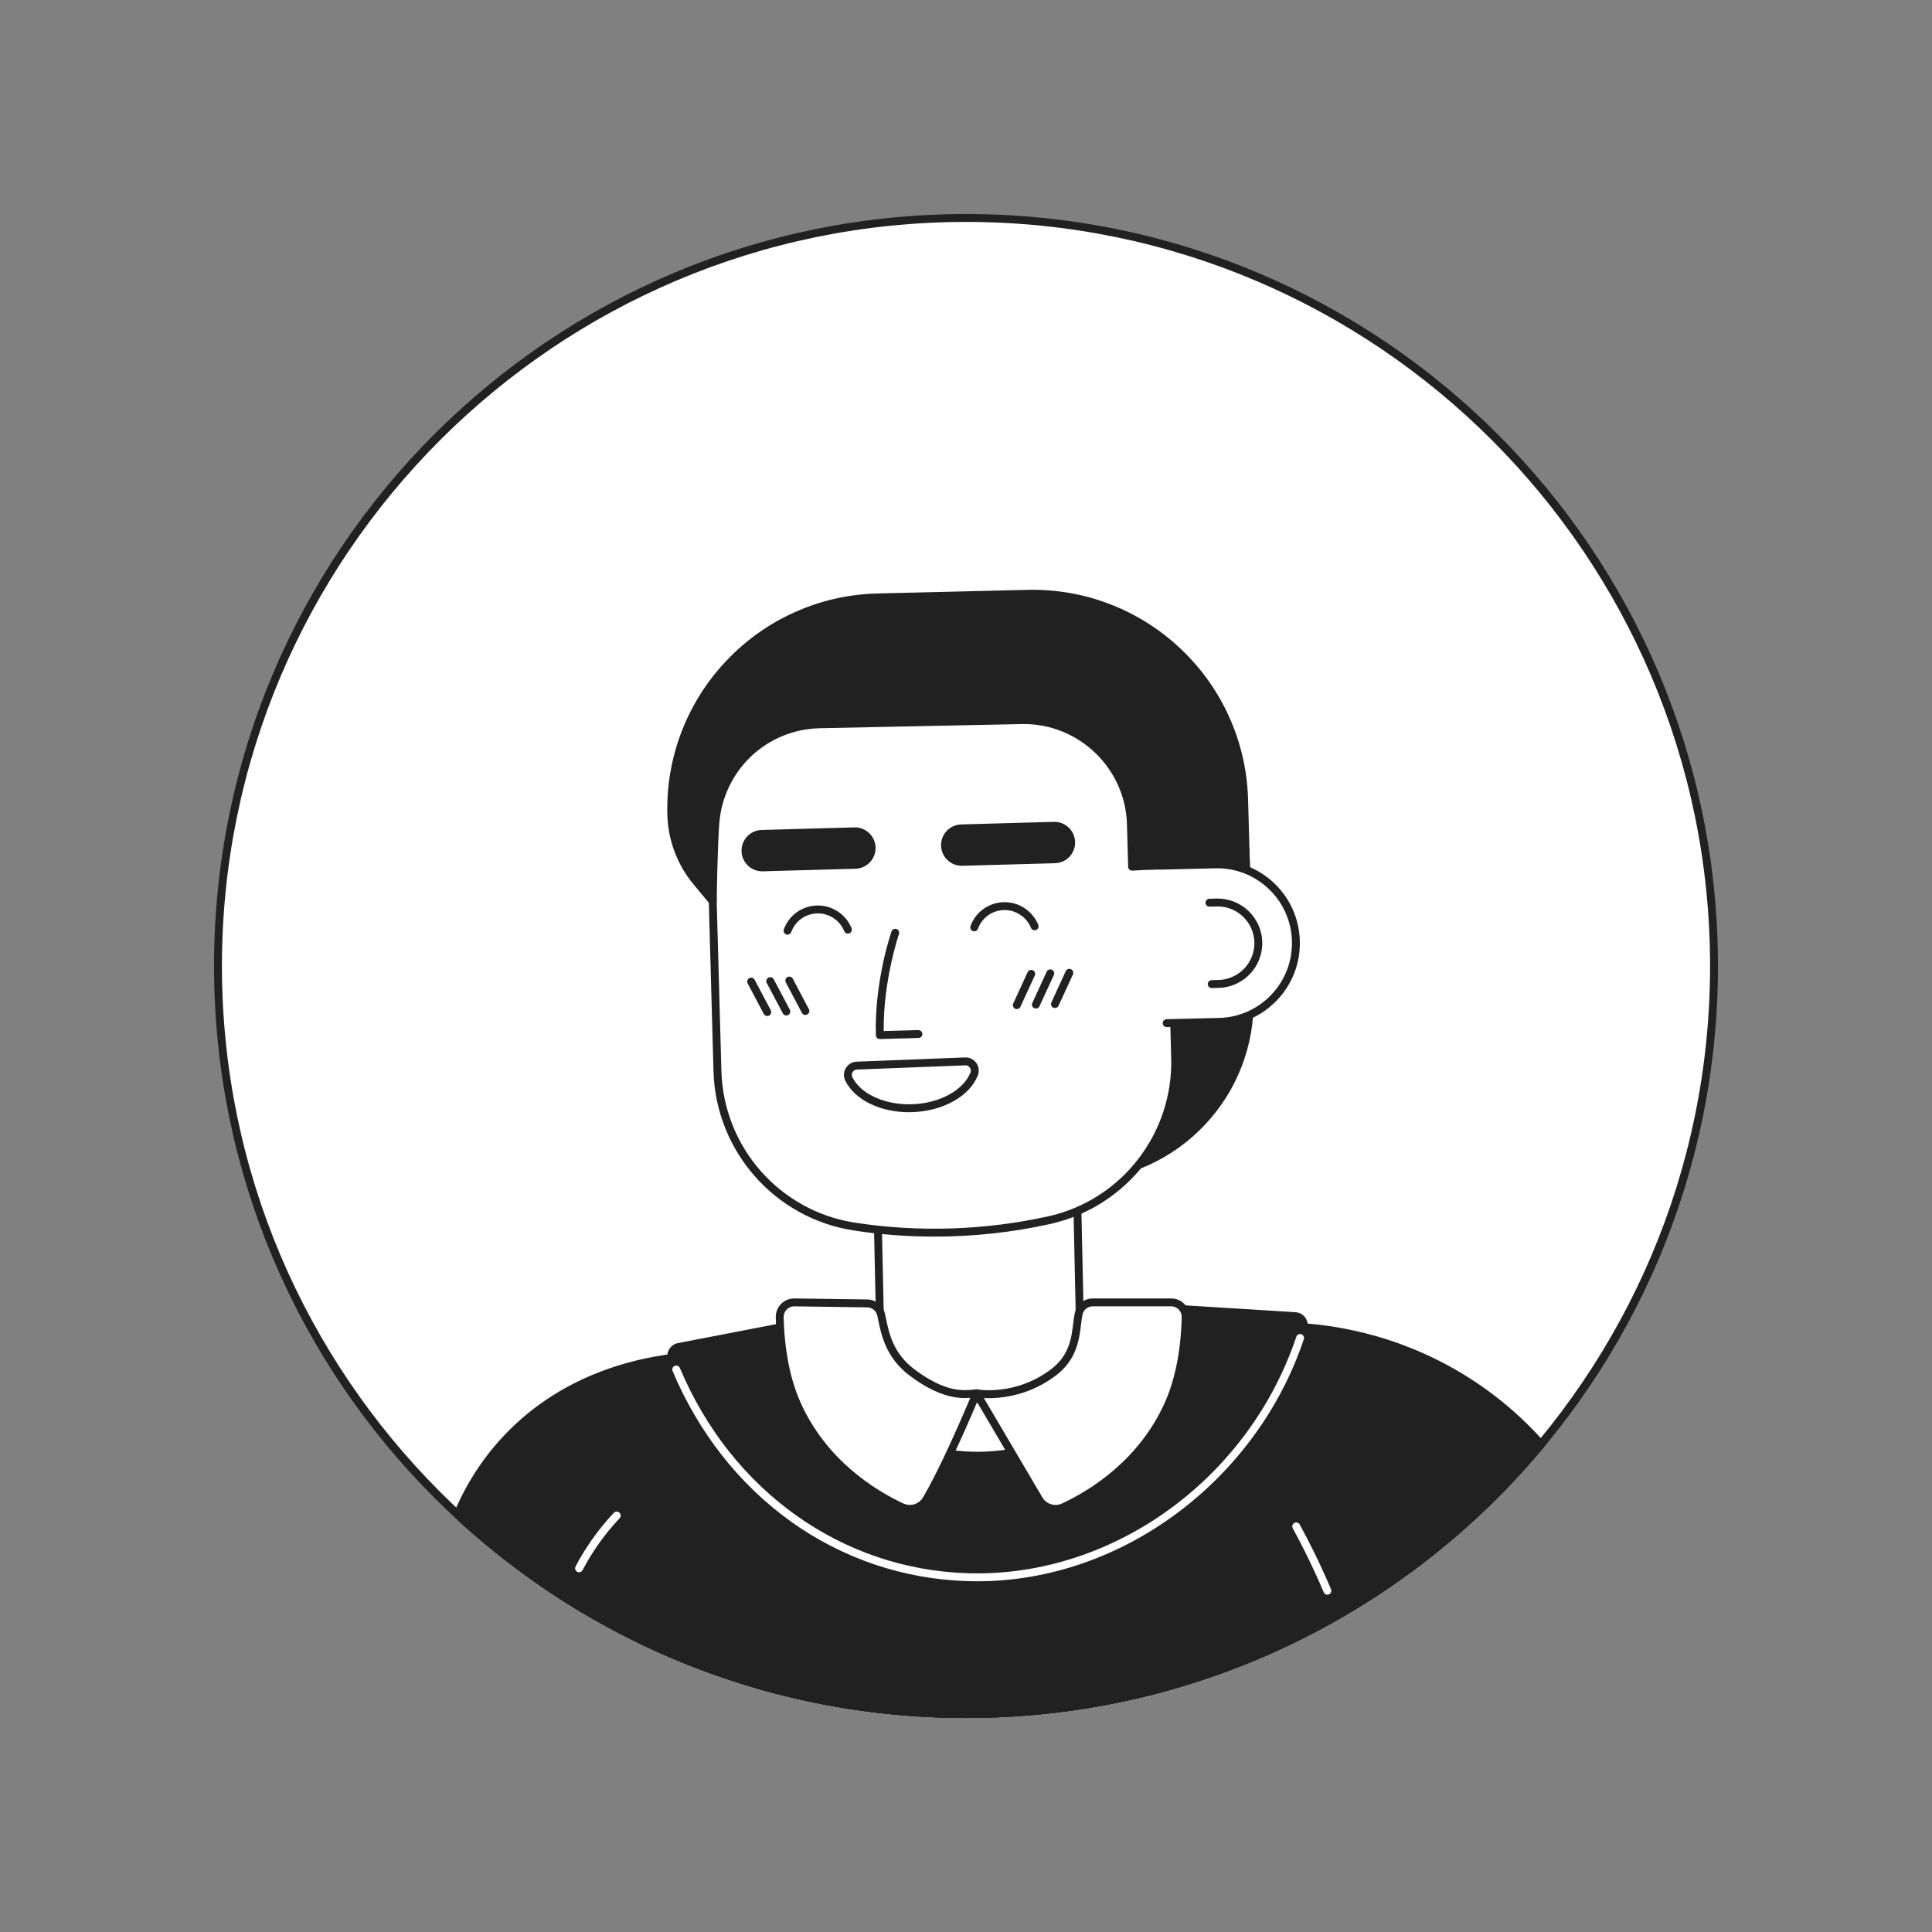
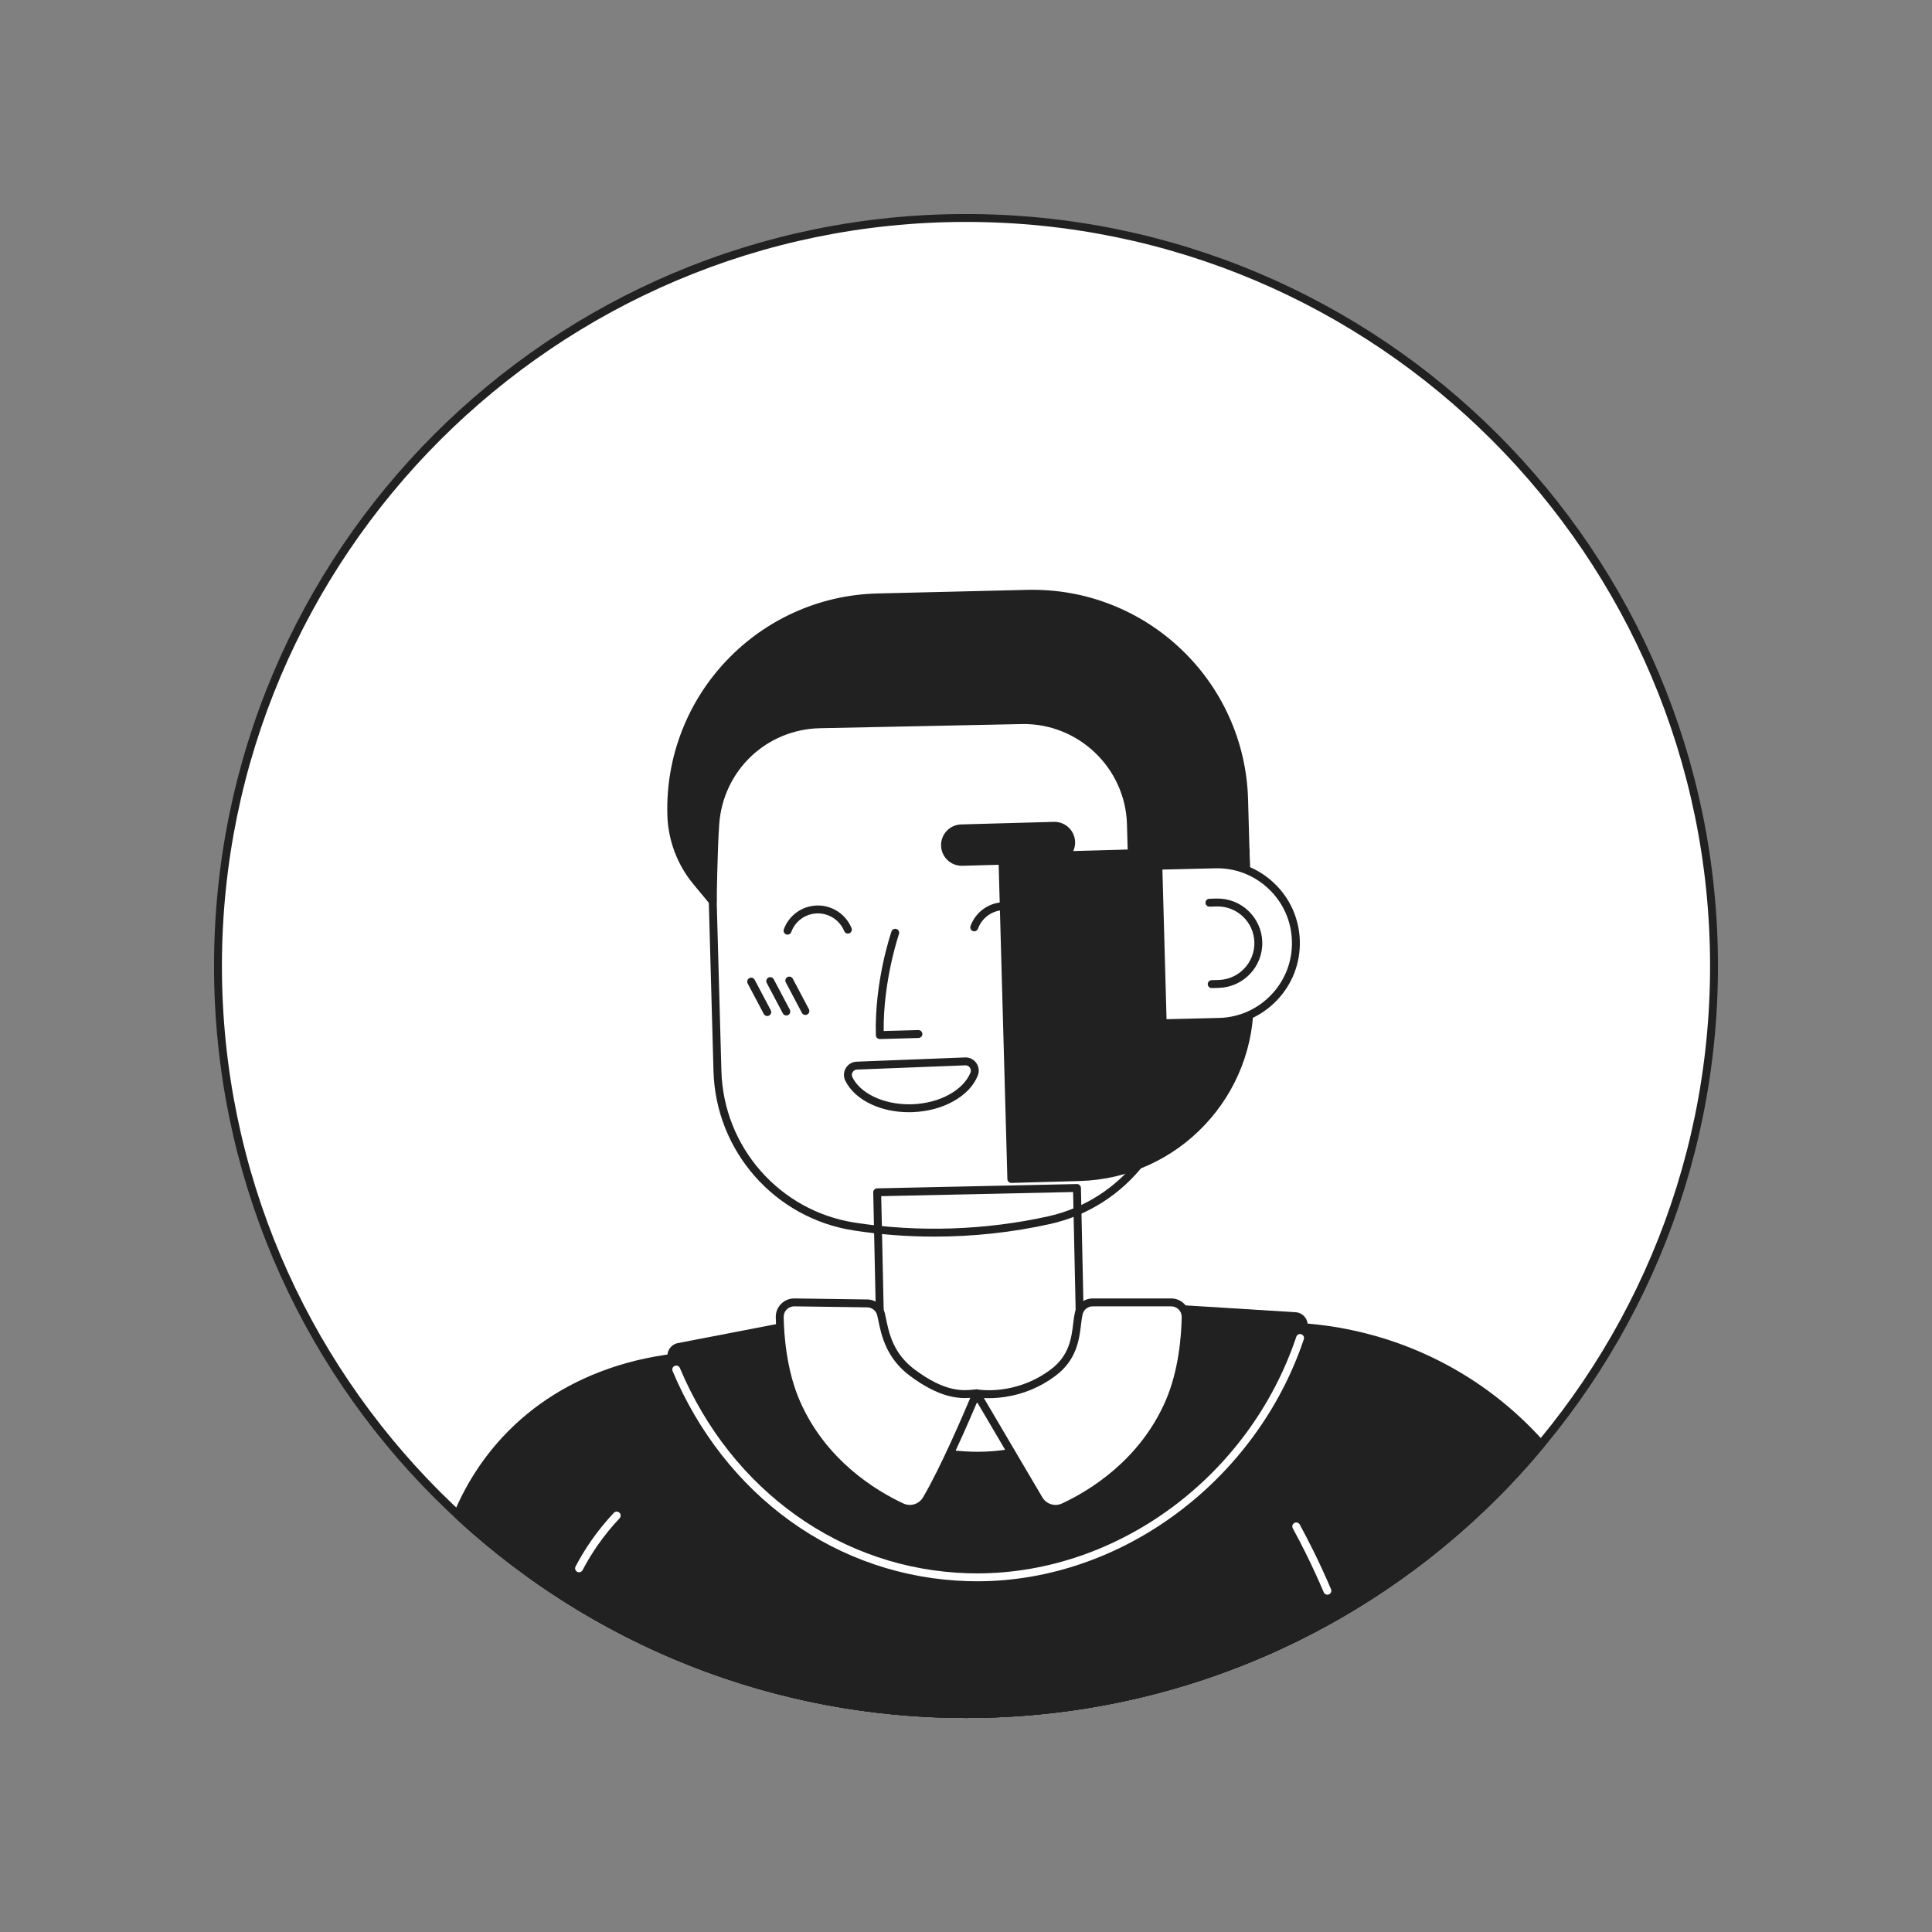
<svg xmlns="http://www.w3.org/2000/svg" enable-background="new 0 0 5000 5000" viewBox="0 0 5000 5000">
  <rect x="0" y="0" width="5000" height="5000" fill="#808080" stroke="none" />
  <circle cx="2500" cy="2500" fill="#fff" r="1935.872" />
  <path d="M2500,4446.101c-132.034,0-263.987-13.303-392.196-39.537&#13;&#10;   c-124.956-25.57-247.866-63.724-365.317-113.401c-115.316-48.775-226.538-109.145-330.577-179.431&#13;&#10;   c-103.047-69.618-199.948-149.568-288.011-237.631s-168.012-184.963-237.63-288.01&#13;&#10;   c-70.287-104.039-130.657-215.261-179.431-330.578c-49.677-117.451-87.831-240.361-113.401-365.316&#13;&#10;   c-26.235-128.209-39.538-260.163-39.538-392.196c0-132.034,13.303-263.987,39.538-392.196&#13;&#10;   c25.57-124.956,63.724-247.866,113.401-365.317c48.774-115.316,109.144-226.538,179.431-330.577&#13;&#10;   c69.618-103.047,149.567-199.948,237.63-288.011s184.963-168.012,288.011-237.63c104.039-70.287,215.26-130.657,330.577-179.431&#13;&#10;   c117.451-49.677,240.362-87.831,365.317-113.401c128.209-26.235,260.162-39.538,392.196-39.538&#13;&#10;   c132.033,0,263.987,13.303,392.196,39.538c124.955,25.57,247.865,63.724,365.316,113.401&#13;&#10;   c115.317,48.774,226.539,109.144,330.578,179.431c103.047,69.618,199.947,149.567,288.01,237.63s168.013,184.963,237.631,288.011&#13;&#10;   c70.286,104.039,130.655,215.26,179.431,330.577c49.678,117.451,87.831,240.362,113.401,365.317&#13;&#10;   c26.234,128.209,39.537,260.162,39.537,392.196c0,132.033-13.303,263.987-39.537,392.196&#13;&#10;   c-25.57,124.955-63.724,247.865-113.401,365.316c-48.775,115.317-109.145,226.539-179.431,330.578&#13;&#10;   c-69.618,103.047-149.568,199.947-237.631,288.01s-184.963,168.013-288.01,237.631&#13;&#10;   c-104.039,70.286-215.261,130.655-330.578,179.431c-117.451,49.678-240.361,87.831-365.316,113.401&#13;&#10;   C2763.987,4432.798,2632.033,4446.101,2500,4446.101z M2500,574.356c-1061.804,0-1925.644,863.84-1925.644,1925.644&#13;&#10;   S1438.196,4425.644,2500,4425.644S4425.644,3561.804,4425.644,2500S3561.804,574.356,2500,574.356z" fill="#212121" />
  <g>
    <path d="M2500,4435.872c551.257,0,1048.698-230.413,1401.269-600.186&#13;&#10;    c-207.137-258.392-523.39-426.001-880.892-429.286c-6.027-0.055-12.081-0.083-18.162-0.083h-543.052&#13;&#10;    c-168.691,0-315.679,20.935-445.376,59.024c-304.769,89.503-537.105,321.186-640.93,608.698&#13;&#10;    C1690.318,4301.772,2079.492,4435.872,2500,4435.872z" fill="#fff" />
    <path d="M2500,4446.101c-206.896,0-410.581-32.308-605.394-96.023&#13;&#10;    c-188.427-61.628-365.975-151.704-527.712-267.728c-3.719-2.667-5.213-7.48-3.659-11.784&#13;&#10;    c26.098-72.271,60.458-141.546,102.123-205.902c41.667-64.356,90.625-123.772,145.517-176.597&#13;&#10;    c55.642-53.546,117.421-100.351,183.624-139.115c67.912-39.766,140.721-71.198,216.405-93.425&#13;&#10;    c66.184-19.436,136.696-34.279,209.579-44.117c75.313-10.166,155.616-15.32,238.679-15.32h543.051&#13;&#10;    c6.12,0,12.262,0.028,18.257,0.084c88.475,0.812,176.507,11.718,261.653,32.414c82.707,20.103,163.337,49.588,239.649,87.638&#13;&#10;    c74.826,37.309,145.877,83.027,211.179,135.888c64.763,52.424,124.077,112.035,176.297,177.176&#13;&#10;    c3.204,3.997,2.957,9.748-0.578,13.456c-88.599,92.922-186.738,177.401-291.693,251.09&#13;&#10;    c-105.898,74.353-219.529,138.271-337.736,189.98c-120.397,52.669-246.633,93.139-375.198,120.285&#13;&#10;    C2772.055,4431.97,2636.115,4446.101,2500,4446.101z M1385.135,4070.24c326.885,232.536,712.211,355.403,1114.865,355.403&#13;&#10;    c528.781,0,1021.21-209.635,1387.655-590.532c-214.163-262.976-529.778-415.381-867.373-418.483&#13;&#10;    c-5.933-0.055-12.012-0.082-18.068-0.082h-543.051c-161.192,0-310.068,19.719-442.494,58.608&#13;&#10;    C1727.252,3560.149,1491.689,3782.315,1385.135,4070.24z" fill="#212121" />
    <path d="M2796.113,3488.16c3.229,149.855-513.274,186.143-517.045,11.14l-8.911-413.635l517.044-11.14&#13;&#10;     L2796.113,3488.16z" fill="#fff" />
    <path d="M2512.26,3626.425c-61.66,0-118.013-9.388-159.86-26.748&#13;&#10;     c-53.733-22.292-82.626-56.926-83.558-100.156l-8.911-413.636c-0.122-5.648,4.358-10.325,10.006-10.446l517.043-11.14&#13;&#10;     c0.075-0.002,0.15-0.003,0.225-0.003c5.547,0,10.103,4.436,10.222,10.008l8.912,413.636&#13;&#10;     c0.464,21.492-8.155,41.585-25.617,59.721c-15.316,15.907-37.221,30.021-65.105,41.949&#13;&#10;     c-50.962,21.801-120.255,35.167-190.112,36.672C2521.067,3626.377,2516.646,3626.425,2512.26,3626.425z M2280.603,3095.67&#13;&#10;     l8.691,403.409c1.664,77.215,119.613,109.261,235.769,106.75c67.339-1.45,133.86-14.218,182.507-35.028&#13;&#10;     c25.354-10.846,45.008-23.405,58.415-37.329c13.547-14.07,20.243-29.241,19.902-45.091l-8.692-403.41L2280.603,3095.67z" fill="#212121" />
    <path d="M2617.299,3051.151l176.138-4.881c250.218-6.934,447.438-215.397,440.504-465.615l-10.54-380.346&#13;&#10;     l-629.198,17.437L2617.299,3051.151z" fill="#212121" />
    <path d="M2617.299,3061.38c-2.611,0-5.128-0.999-7.029-2.799c-1.971-1.864-3.12-4.435-3.195-7.146&#13;&#10;     l-23.095-833.406c-0.156-5.647,4.294-10.351,9.941-10.508l629.197-17.437c2.749-0.064,5.343,0.931,7.312,2.794&#13;&#10;     c1.971,1.864,3.12,4.435,3.195,7.147l10.54,380.346c1.733,62.538-8.836,123.551-31.414,181.343&#13;&#10;     c-21.806,55.815-53.835,106.286-95.2,150.009s-89.983,78.499-144.506,103.362c-56.453,25.743-116.787,39.675-179.325,41.408&#13;&#10;     l-176.139,4.882C2617.487,3061.379,2617.393,3061.38,2617.299,3061.38z M2604.712,2227.687l22.528,812.957l165.914-4.599&#13;&#10;     c118.285-3.277,228.215-52.422,309.537-138.381c81.322-85.958,124.304-198.44,121.025-316.726l-10.257-370.122&#13;&#10;     L2604.712,2227.687z" fill="#212121" />
-     <path d="M2715.511,3157.705c-167.613,37.311-342.937,41.725-505.009,16.527&#13;&#10;     c-199.552-31.026-348.173-200.705-353.767-402.576l-16.184-583.979c-6.415-231.468,176.027-424.31,407.495-430.724l346.37-9.599&#13;&#10;     c231.468-6.415,424.31,176.027,430.724,407.496l16.141,582.461C3046.821,2937.188,2910.689,3114.257,2715.511,3157.705z" fill="#fff" />
    <path d="M2418.167,3200.34c-70.352,0-140.527-5.319-209.236-16.001&#13;&#10;     c-204.258-31.759-356.678-205.198-362.42-412.401l-16.184-583.979c-1.606-57.955,8.189-114.497,29.112-168.054&#13;&#10;     c20.208-51.726,49.891-98.497,88.224-139.016c38.333-40.519,83.39-72.747,133.916-95.788&#13;&#10;     c52.317-23.857,108.229-36.769,166.185-38.375l346.37-9.598c57.957-1.604,114.497,8.188,168.055,29.112&#13;&#10;     c51.725,20.208,98.496,49.891,139.015,88.224c40.52,38.333,72.746,83.39,95.788,133.916&#13;&#10;     c23.857,52.317,36.769,108.229,38.375,166.185l16.141,582.461c1.393,50.264-5.886,99.856-21.633,147.4&#13;&#10;     c-15.339,46.311-38.257,89.375-68.116,127.998c-29.907,38.685-65.802,71.647-106.688,97.972&#13;&#10;     c-42.09,27.1-88.297,46.375-137.336,57.292l-2.223-9.984l2.223,9.984C2620.144,3189.412,2518.982,3200.34,2418.167,3200.34z&#13;&#10;      M2606.323,1757.417c-3.872,0-7.737,0.053-11.624,0.161l-346.37,9.598c-109.217,3.026-210.718,48.404-285.807,127.772&#13;&#10;     c-75.088,79.369-114.774,183.228-111.747,292.445l16.184,583.979c5.468,197.335,150.61,362.512,345.114,392.753&#13;&#10;     c164.674,25.603,337.993,19.931,501.215-16.404c189.544-42.192,323.185-214.676,317.769-410.127l-16.141-582.461&#13;&#10;     c-3.027-109.217-48.404-210.719-127.772-285.807C2810.6,1796.908,2711.263,1757.417,2606.323,1757.417z" fill="#212121" />
    <g>
      <path d="M3224.554,2241.903l-4.781-172.504c-8.361-301.702-259.127-539.835-560.858-532.603&#13;&#10;     l-386.989,9.276c-303.332,7.271-543.004,259.658-534.599,562.96c1.752,63.229,24.65,124.044,65.034,172.727l42.207,50.88&#13;&#10;     c0,0,1.652-131.106,6.541-200.091c10.148-143.188,127.346-255.226,270.863-258.178l522.082-10.739&#13;&#10;     c152.278-3.132,278.554,117.191,282.773,269.443l3.044,109.839c0,0,50.993-3.329,97.635-2.706" fill="#212121" />
      <path d="M1844.57,2342.868c-2.987,0-5.894-1.311-7.874-3.699l-42.207-50.88&#13;&#10;     c-41.647-50.206-65.579-113.767-67.386-178.974c-2.092-75.512,10.703-149.164,38.03-218.911&#13;&#10;     c26.389-67.352,65.14-128.218,115.175-180.908c50.036-52.69,108.819-94.532,174.718-124.365&#13;&#10;     c68.242-30.893,141.135-47.475,216.655-49.285l386.988-9.275c75.138-1.799,148.393,11.135,217.745,38.45&#13;&#10;     c66.991,26.385,127.547,65.012,179.986,114.81c52.44,49.798,94.144,108.278,123.952,173.817&#13;&#10;     c30.86,67.849,47.562,140.343,49.645,215.468l4.781,172.504c0.156,5.646-4.294,10.351-9.941,10.508&#13;&#10;     c-5.61,0.159-10.352-4.294-10.508-9.941l-4.781-172.504c-8.183-295.274-255.121-529.767-550.389-522.661l-386.988,9.275&#13;&#10;     c-143.966,3.451-277.865,62.861-377.029,167.286s-151.58,241.213-147.59,385.166c1.68,60.655,23.941,119.779,62.682,166.48&#13;&#10;     l24.554,29.6c0.776-42.442,2.633-123.814,6.119-173.003c5.091-71.837,36.542-138.729,88.56-188.355&#13;&#10;     c52.069-49.674,120.361-77.846,192.295-79.326l522.082-10.739c76.348-1.569,148.877,26.582,204.175,79.273&#13;&#10;     c55.298,52.691,86.917,123.759,89.033,200.112l2.752,99.306c17.528-0.935,53.986-2.567,87.839-2.116&#13;&#10;     c5.648,0.075,10.166,4.716,10.091,10.364c-0.076,5.648-4.68,10.178-10.364,10.091c-45.683-0.611-96.325,2.652-96.832,2.685&#13;&#10;     c-2.773,0.181-5.501-0.774-7.555-2.646c-2.055-1.872-3.259-4.499-3.336-7.277l-3.044-109.839&#13;&#10;     c-4.049-146.094-126.253-262.515-272.339-259.499l-522.081,10.738c-138.876,2.856-251.025,109.763-260.871,248.675&#13;&#10;     c-4.812,67.895-6.5,198.188-6.517,199.496c-0.054,4.287-2.775,8.085-6.817,9.514&#13;&#10;     C1846.862,2342.677,1845.71,2342.868,1844.57,2342.868z" fill="#212121" />
    </g>
    <g>
      <path d="M3019.305,2647.884l136.184-3.233c112.578-3.12,201.337-96.939,198.217-209.516&#13;&#10;      c-3.12-112.579-96.937-201.28-209.514-198.16l-136.184,3.234" fill="#fff" />
      <path d="M3019.3,2658.112c-5.536,0-10.089-4.421-10.221-9.985c-0.134-5.647,4.335-10.335,9.982-10.469&#13;&#10;      l136.184-3.233c51.677-1.433,99.744-22.924,135.309-60.516c35.563-37.591,54.36-86.775,52.927-138.492&#13;&#10;      c-1.433-51.712-22.924-99.77-60.514-135.318c-37.588-35.547-86.762-54.345-138.493-52.9l-136.224,3.234&#13;&#10;      c-5.677,0.109-10.335-4.335-10.469-9.983s4.335-10.334,9.982-10.468l136.184-3.233c57.152-1.572,111.52,19.187,153.075,58.487&#13;&#10;      c41.562,39.305,65.323,92.439,66.907,149.615c1.585,57.178-19.196,111.556-58.516,153.118&#13;&#10;      c-39.319,41.561-92.464,65.321-149.643,66.906l-136.224,3.234C3019.465,2658.111,3019.382,2658.112,3019.3,2658.112z" fill="#212121" />
      <path d="M3135.86,2557.132c-5.518,0-10.065-4.395-10.22-9.945c-0.156-5.646,4.294-10.351,9.941-10.508&#13;&#10;     l18.205-0.505c52.473-1.454,93.979-45.327,92.524-97.799c-1.454-52.441-45.34-93.945-97.798-92.467l-18.205,0.504&#13;&#10;     c-0.096,0.002-0.193,0.004-0.289,0.004c-5.518,0-10.064-4.395-10.219-9.945c-0.156-5.647,4.295-10.351,9.941-10.508&#13;&#10;     l18.205-0.504c63.775-1.743,117.047,48.633,118.813,112.349c1.767,63.749-48.659,117.049-112.407,118.815l-18.205,0.505&#13;&#10;     C3136.053,2557.131,3135.956,2557.132,3135.86,2557.132z" fill="#212121" />
    </g>
    <g>
      <path d="M2521.326,2410.249c-1.16,0-2.339-0.199-3.492-0.618c-5.31-1.929-8.05-7.797-6.12-13.106&#13;&#10;      c12.961-35.667,45.897-59.857,83.909-61.626c39.66-1.794,76.347,21.708,91.356,58.471c2.135,5.23-0.374,11.201-5.604,13.336&#13;&#10;      c-5.232,2.136-11.201-0.374-13.336-5.604c-11.748-28.775-40.493-47.17-71.479-45.768c-29.725,1.384-55.487,20.295-65.62,48.178&#13;&#10;      C2529.431,2407.667,2525.506,2410.249,2521.326,2410.249z" fill="#212121" />
      <path d="M2038.141,2418.858c-1.16,0-2.339-0.199-3.492-0.618c-5.31-1.929-8.049-7.797-6.12-13.106&#13;&#10;      c12.961-35.668,45.897-59.858,83.909-61.626c39.65-1.788,76.348,21.707,91.357,58.471c2.135,5.23-0.374,11.201-5.604,13.336&#13;&#10;      c-5.231,2.134-11.201-0.374-13.336-5.604c-11.748-28.776-40.467-47.166-71.48-45.768c-29.725,1.383-55.487,20.294-65.62,48.178&#13;&#10;      C2046.245,2416.277,2042.321,2418.858,2038.141,2418.858z" fill="#212121" />
      <path d="M2631.54,2611.535c-1.43,0-2.882-0.301-4.267-0.938c-5.132-2.36-7.38-8.434-5.02-13.566&#13;&#10;       l37.229-80.962c2.36-5.133,8.432-7.381,13.566-5.02c5.132,2.36,7.38,8.434,5.02,13.566l-37.229,80.962&#13;&#10;       C2639.116,2609.326,2635.412,2611.535,2631.54,2611.535z" fill="#212121" />
      <path d="M2680.884,2610.167c-1.43,0-2.882-0.301-4.267-0.938c-5.132-2.36-7.38-8.434-5.02-13.566&#13;&#10;       l37.229-80.961c2.36-5.132,8.431-7.381,13.566-5.02c5.132,2.36,7.38,8.434,5.02,13.566l-37.229,80.961&#13;&#10;       C2688.46,2607.958,2684.756,2610.167,2680.884,2610.167z" fill="#212121" />
      <path d="M2730.227,2608.8c-1.43,0-2.882-0.301-4.267-0.938c-5.132-2.36-7.38-8.434-5.02-13.566&#13;&#10;       l37.229-80.961c2.359-5.132,8.432-7.381,13.566-5.02c5.132,2.36,7.38,8.434,5.02,13.566l-37.229,80.961&#13;&#10;       C2737.803,2606.591,2734.099,2608.8,2730.227,2608.8z" fill="#212121" />
      <g>
        <path d="M2084.37,2626.698c-3.669,0-7.216-1.979-9.051-5.449l-41.655-78.775&#13;&#10;       c-2.641-4.994-0.733-11.183,4.261-13.823c4.994-2.64,11.183-0.733,13.823,4.261l41.655,78.775&#13;&#10;       c2.641,4.994,0.733,11.183-4.261,13.823C2087.618,2626.315,2085.982,2626.698,2084.37,2626.698z" fill="#212121" />
        <path d="M2035.027,2628.065c-3.669,0-7.216-1.979-9.051-5.449l-41.655-78.774&#13;&#10;       c-2.641-4.994-0.733-11.183,4.261-13.823c4.994-2.639,11.183-0.733,13.823,4.261l41.655,78.774&#13;&#10;       c2.641,4.994,0.733,11.183-4.261,13.823C2038.275,2627.683,2036.639,2628.065,2035.027,2628.065z" fill="#212121" />
        <path d="M1985.684,2629.433c-3.669,0-7.216-1.979-9.051-5.449l-41.655-78.774&#13;&#10;       c-2.641-4.994-0.733-11.183,4.261-13.823c4.994-2.642,11.183-0.733,13.823,4.261l41.655,78.774&#13;&#10;       c2.641,4.994,0.733,11.183-4.261,13.823C1988.932,2629.05,1987.296,2629.433,1985.684,2629.433z" fill="#212121" />
      </g>
      <g>
        <path d="M2730.32,2233.992l-239.834,6.646c-29.553,0.819-54.175-22.475-54.994-52.028&#13;&#10;      c-0.819-29.553,22.475-54.175,52.029-54.994l239.834-6.646c29.553-0.819,54.175,22.475,54.994,52.028&#13;&#10;      C2783.167,2208.551,2759.873,2233.173,2730.32,2233.992z" fill="#212121" />
-         <path d="M2213.903,2248.303l-239.834,6.646c-29.553,0.819-54.175-22.475-54.994-52.028&#13;&#10;      c-0.819-29.554,22.475-54.175,52.029-54.994l239.834-6.646c29.553-0.819,54.175,22.475,54.994,52.028&#13;&#10;      C2266.751,2222.862,2243.457,2247.484,2213.903,2248.303z" fill="#212121" />
      </g>
      <path d="M2276.949,2689.049c-2.611,0-5.127-0.999-7.029-2.798c-1.971-1.865-3.12-4.436-3.195-7.147&#13;&#10;     c-3.845-138.75,38.664-263.259,40.475-268.492c1.848-5.338,7.676-8.166,13.012-6.319c5.338,1.848,8.167,7.674,6.319,13.012&#13;&#10;     c-0.465,1.348-40.96,120.159-39.553,251.006l89.619-2.484c5.647-0.14,10.352,4.295,10.508,9.941s-4.294,10.352-9.941,10.508&#13;&#10;     l-99.931,2.77C2277.138,2689.048,2277.043,2689.049,2276.949,2689.049z" fill="#212121" />
      <g>
        <path d="M2497.877,2746.84c17.363-0.68,29.58,16.792,23.123,32.924&#13;&#10;      c-19.301,48.223-82.49,85.206-158.929,88.2c-76.344,2.991-142.215-28.937-165.226-75.502&#13;&#10;      c-7.698-15.577,3.116-33.95,20.478-34.63L2497.877,2746.84z" fill="#fff" />
        <path d="M2352.104,2878.387c-34.902,0-68.227-6.96-96.957-20.315&#13;&#10;      c-31.669-14.723-55.001-35.843-67.472-61.079c-5.172-10.466-4.702-22.699,1.257-32.723c5.931-9.978,16.395-16.205,27.99-16.66&#13;&#10;      l280.554-10.99c0,0,0,0,0,0c11.583-0.454,22.514,4.938,29.208,14.42c6.725,9.527,8.15,21.687,3.812,32.525&#13;&#10;      c-10.462,26.137-32.078,49.018-62.512,66.17c-30.334,17.096-66.82,26.934-105.513,28.449&#13;&#10;      C2359.004,2878.319,2355.544,2878.387,2352.104,2878.387z M2498.277,2757.061l-280.553,10.99&#13;&#10;      c-4.711,0.185-8.796,2.616-11.207,6.672c-2.439,4.103-2.622,8.917-0.502,13.207c20.711,41.911,80.116,69.991,146.436,69.993&#13;&#10;      c3.062,0,6.131-0.06,9.22-0.181c35.462-1.389,68.752-10.32,96.27-25.829c25.955-14.627,44.977-34.498,53.564-55.95&#13;&#10;      c1.778-4.443,1.22-9.228-1.533-13.128C2507.252,2758.98,2503.006,2756.871,2498.277,2757.061L2498.277,2757.061z" fill="#212121" />
      </g>
    </g>
    <g>
      <path d="M2500,4435.872c583.235,0,1106.215-257.935,1461.132-665.939&#13;&#10;    c-98.844-107.269-221.783-195.476-352.531-258.37c-191.476-92.105-479.057-115.122-776.148-115.122&#13;&#10;    c0,0,1.857,224.055-310.087,224.055c-311.945,0-278.522-212.915-278.522-212.915c-186.804,20.54-583.025,110.854-704.173,178.553&#13;&#10;    c-37.901,21.18-72.554,44.323-103.977,69.193c-106.116,70.854-187.862,175.602-241.376,273.919&#13;&#10;    C1538.565,4243.908,1996.858,4435.872,2500,4435.872z" fill="#fff" />
      <path d="M2500,4446.101c-247.306,0-488.268-45.769-716.193-136.034&#13;&#10;    c-109.732-43.457-216.197-97.372-316.437-160.247c-99.183-62.213-193.374-133.885-279.954-213.023&#13;&#10;    c-3.472-3.174-4.332-8.308-2.083-12.439c62.872-115.508,149.632-213.973,244.333-277.304&#13;&#10;    c31.969-25.271,67.3-48.771,105.014-69.847c123.172-68.83,522.514-159.393,708.044-179.792c3.167-0.346,6.316,0.8,8.516,3.104&#13;&#10;    c2.2,2.304,3.201,5.502,2.707,8.649c-0.1,0.654-9.754,68.136,38.102,123.854c44.023,51.257,121.513,77.246,230.316,77.246&#13;&#10;    c106.971,0,187.648-26.558,239.79-78.936c31.128-31.27,45.792-66.147,52.612-89.9c7.454-25.962,7.457-44.739,7.456-44.926&#13;&#10;    c-0.012-2.721,1.06-5.344,2.979-7.271c1.92-1.929,4.528-3.022,7.249-3.022c367.834,0,615.869,36.902,780.582,116.133&#13;&#10;    c135.642,65.248,258.612,155.381,355.619,260.657c3.532,3.833,3.616,9.711,0.194,13.644&#13;&#10;    c-89.128,102.46-189.245,195.868-297.569,277.631c-109.155,82.389-227.173,153.346-350.776,210.9&#13;&#10;    c-125.889,58.618-258.391,103.702-393.826,133.999C2787.491,4430.312,2643.937,4446.101,2500,4446.101z M1207.167,3927.111&#13;&#10;    c354.722,321.556,813.509,498.532,1292.833,498.532c554.399,0,1081.388-238.796,1447.362-655.5&#13;&#10;    c-94.283-100.512-212.757-186.619-343.194-249.363c-160.403-77.158-402.703-113.462-761.999-114.103&#13;&#10;    c-2.088,24.117-12.604,85.735-65.209,138.779c-56.113,56.579-141.771,85.268-254.594,85.268&#13;&#10;    c-115.241,0-198.034-28.483-246.079-84.66c-41.069-48.019-44.541-102.358-43.649-126.896&#13;&#10;    c-188.71,22.689-569.411,109.639-687.978,175.896c-36.891,20.616-71.417,43.59-102.618,68.284&#13;&#10;    c-0.216,0.171-0.439,0.333-0.668,0.486C1351.161,3724.069,1268.22,3817.359,1207.167,3927.111z" fill="#212121" />
    </g>
    <g>
      <path d="M2500.001,4435.871c598.367,0,1133.265-271.53,1488.366-698.039&#13;&#10;     c-54.961-61.738-142.093-142.692-267.65-206.512c-160.053-81.354-306.272-96.083-385.701-98.435&#13;&#10;     c-111.109,306.791-387.741,522.6-707.114,551.767c-343.234,31.341-675.05-158.451-827.65-475.43&#13;&#10;     c-62.856,2.62-309.545,20.231-492.169,216.954c-61.861,66.632-100.071,136.276-124.025,193.473&#13;&#10;     C1529.441,4239.955,1991.808,4435.871,2500.001,4435.871z" fill="#212121" />
      <path d="M2500.001,4446.1c-492.234,0-962.048-184.301-1322.897-518.951&#13;&#10;     c-3.147-2.919-4.137-7.492-2.479-11.451c30.782-73.501,73.162-139.606,125.963-196.48&#13;&#10;     c78.847-84.934,178.233-146.858,295.398-184.056c65.619-20.832,136.106-33.335,203.841-36.159&#13;&#10;     c4.079-0.183,7.87,2.104,9.642,5.783c139.391,289.542,432.594,472.982,745,472.982c24.092,0,48.245-1.087,72.503-3.302&#13;&#10;     c314.772-28.747,588.921-242.697,698.427-545.063c1.504-4.153,5.464-6.869,9.92-6.74&#13;&#10;     c134.902,3.992,269.773,38.412,390.033,99.539c102.714,52.209,193.775,122.47,270.655,208.83&#13;&#10;     c3.366,3.78,3.46,9.455,0.221,13.346c-89.144,107.069-190.006,204.813-299.786,290.519&#13;&#10;     c-110.547,86.304-230.528,160.699-356.612,221.12c-128.408,61.535-263.822,108.885-402.48,140.733&#13;&#10;     C2794.781,4429.495,2647.637,4446.1,2500.001,4446.1z M1196.289,3917.022c356.348,328.03,819.062,508.62,1303.712,508.62&#13;&#10;     c570.547,0,1107.565-250.48,1474.83-687.569c-73.923-81.452-160.931-147.915-258.749-197.636&#13;&#10;     c-115.398-58.656-244.569-92.163-374.015-97.079c-55.565,149.41-150.954,279.846-276.218,377.583&#13;&#10;     c-127.231,99.273-278.35,159.405-437.018,173.896c-85.543,7.813-171.618,2.195-255.831-16.693&#13;&#10;     c-82.414-18.485-161.647-49.343-235.501-91.715c-73.904-42.401-140.953-95.492-199.283-157.798&#13;&#10;     c-58.137-62.099-106.634-132.346-144.217-208.877c-93.828,4.868-313.824,36.077-478.42,213.381&#13;&#10;     C1266,3786.539,1225.888,3848.379,1196.289,3917.022z" fill="#212121" />
      <path d="M3056.11,3387.804l296.986,18.513c14.375,1.406,24.197,15.561,20.043,29.395&#13;&#10;     c-112.15,373.51-463.343,646.383-844.078,646.383c-8.006,0-16.028-0.108-24.065-0.338&#13;&#10;     c-347.565-10.154-638.332-233.726-766.011-565.002c-5.013-13.007,2.914-27.459,16.488-30.631l270.545-52.171&#13;&#10;     c10.752-2.513,21.596,3.015,26.284,13.013c90.66,193.353,253.843,314.124,461.869,320.195&#13;&#10;     C2751.864,3774.565,2972.377,3617.208,3056.11,3387.804" fill="#212121" />
      <path d="M2529.061,4092.323c-8.248,0-16.442-0.115-24.357-0.342&#13;&#10;     c-171.147-5-334.114-61.747-471.288-164.106c-134.937-100.691-240.05-241.582-303.975-407.441&#13;&#10;     c-3.417-8.865-2.808-18.804,1.67-27.267c4.549-8.597,12.58-14.794,22.034-17.003c0.13-0.03,0.26-0.059,0.391-0.083&#13;&#10;     l270.37-52.139c15.391-3.493,30.851,4.165,37.657,18.682c92.303,196.857,253.148,308.482,452.906,314.312&#13;&#10;     c5.193,0.161,10.383,0.241,15.562,0.242c224.783,0.001,435.63-151.397,516.473-372.881c1.555-4.258,5.711-6.968,10.245-6.702&#13;&#10;     l296.985,18.513c0.12,0.008,0.239,0.018,0.359,0.029c10.02,0.98,18.988,6.346,24.604,14.721&#13;&#10;     c5.524,8.237,7.069,18.368,4.238,27.796c-27.873,92.83-70.627,180.81-127.075,261.493&#13;&#10;     c-55.073,78.721-121.625,148.342-197.805,206.93c-76.432,58.782-160.147,104.6-248.824,136.181&#13;&#10;     C2717.814,4075.815,2623.551,4092.323,2529.061,4092.323z M1757.631,3496.125c-3.617,0.896-6.686,3.297-8.439,6.609&#13;&#10;     c-1.734,3.278-1.97,6.951-0.664,10.342c128.96,334.6,418.937,548.588,756.767,558.457c7.715,0.221,15.713,0.333,23.766,0.333&#13;&#10;     c372.224,0,723.091-268.778,834.282-639.096c1.458-4.855-0.399-8.674-1.636-10.519c-2.167-3.231-5.605-5.316-9.452-5.738&#13;&#10;     l-289.207-18.028c-20.788,54.76-49.502,106.086-85.415,152.66c-36.695,47.588-80.054,89.141-128.869,123.504&#13;&#10;     c-49.033,34.516-102.315,60.888-158.365,78.384c-57.696,18.01-117.096,26.197-176.547,24.351&#13;&#10;     c-104.166-3.04-198.555-33.903-280.525-91.732c-39.573-27.918-75.846-62.066-107.811-101.497&#13;&#10;     c-31.771-39.19-59.52-83.887-82.476-132.847c-2.694-5.746-8.737-8.788-14.695-7.396c-0.13,0.03-0.26,0.059-0.391,0.083&#13;&#10;     L1757.631,3496.125z" fill="#212121" />
      <path d="M2529.061,4092.323c-8.247,0-16.442-0.115-24.357-0.342&#13;&#10;     c-166.238-4.856-325.3-58.739-459.994-155.824c-132.316-95.371-237.455-229.496-304.051-387.876&#13;&#10;     c-2.189-5.208,0.257-11.204,5.464-13.394c5.207-2.187,11.204,0.257,13.394,5.464&#13;&#10;     c133.762,318.114,419.527,521.65,745.779,531.182c7.715,0.221,15.713,0.333,23.766,0.333&#13;&#10;     c365.266,0,704.849-251.834,825.804-612.414c1.796-5.355,7.591-8.245,12.95-6.444c5.355,1.797,8.241,7.595,6.444,12.95&#13;&#10;     c-30.014,89.475-73.968,174.017-130.643,251.278c-55.427,75.563-121.577,142.25-196.61,198.21&#13;&#10;     c-75.379,56.216-157.565,99.987-244.278,130.099C2713.342,4076.585,2621.268,4092.323,2529.061,4092.323z" fill="#fff" />
      <path d="M2828.208,3370.563c-17.562,0-32.75,12.069-36.586,29.207&#13;&#10;      c-8.573,38.31-1.195,104.061-66.223,152.71c-89.008,66.586-182.761,56.352-198.288,53.372&#13;&#10;      c55.183,93.686,106.365,180.573,161.548,274.256c13.054,22.162,40.76,31.021,64.079,20.166&#13;&#10;      c72.081-33.554,203.47-112.407,272.463-269.206c33.006-75.01,42.23-163.13,43.294-222.42&#13;&#10;      c0.377-20.986-16.592-38.085-37.581-38.085L2828.208,3370.563z" fill="#fff" />
      <path d="M2731.736,3915.185c-20.693,0-40.646-10.797-51.89-29.887l-161.548-274.255&#13;&#10;      c-2.039-3.463-1.862-7.8,0.454-11.085c2.314-3.285,6.331-4.913,10.288-4.151c0.966,0.186,97.655,17.739,190.231-51.517&#13;&#10;      c48.161-36.031,53.707-82.057,58.164-119.039c1.198-9.946,2.33-19.342,4.204-27.714c4.9-21.902,24.052-37.2,46.567-37.202&#13;&#10;      l202.708-0.001c12.974,0,25.113,5.086,34.183,14.319c9.017,9.181,13.855,21.318,13.624,34.179&#13;&#10;      c-0.881,49.058-7.788,143.697-44.158,226.355c-30.911,70.25-77.26,132.308-137.758,184.449&#13;&#10;      c-51.836,44.674-104.607,73.552-139.751,89.91C2748.858,3913.363,2740.234,3915.185,2731.736,3915.185z M2546.228,3618.149&#13;&#10;      l151.246,256.767c10.488,17.808,32.393,24.725,50.949,16.085c71.028-33.063,200.22-111.334,267.417-264.052&#13;&#10;      c34.93-79.385,41.576-170.962,42.43-218.484c0.132-7.328-2.626-14.244-7.765-19.477c-5.192-5.286-12.149-8.197-19.589-8.197&#13;&#10;      l-202.708,0.001l0,0c-12.87,0-23.81,8.723-26.604,21.212c-1.649,7.371-2.722,16.271-3.857,25.694&#13;&#10;      c-4.663,38.698-11.05,91.697-66.22,132.973c-39.017,29.188-83.203,47.593-131.331,54.701&#13;&#10;      C2577.932,3618.661,2559.358,3618.828,2546.228,3618.149z" fill="#212121" />
      <g>
        <path d="M2243.784,3373.201c17.562,0,32.751,12.069,36.586,29.207&#13;&#10;      c8.573,38.31,15.614,101.423,80.642,150.073c89.008,66.586,138.989,55.725,166.101,53.372c0,0-74.179,180.573-129.361,274.256&#13;&#10;      c-13.054,22.162-40.76,31.021-64.079,20.166c-72.081-33.554-203.47-112.407-272.463-269.206&#13;&#10;      c-33.006-75.01-42.23-163.13-43.294-222.42c-0.377-20.986,16.592-38.085,37.58-38.085L2243.784,3373.201z" fill="#fff" />
        <path d="M2354.674,3915.184c-8.499,0-17.122-1.82-25.319-5.636&#13;&#10;      c-35.143-16.359-87.916-45.237-139.75-89.911c-60.499-52.142-106.848-114.199-137.758-184.449&#13;&#10;      c-36.37-82.657-43.278-177.298-44.159-226.355c-0.231-12.86,4.607-24.999,13.624-34.179&#13;&#10;      c9.07-9.234,21.209-14.319,34.183-14.319c0.048,0,0.096,0,0.143,0.001l188.222,2.637c22.482,0.035,41.595,15.324,46.491,37.203&#13;&#10;      c0.862,3.853,1.696,7.888,2.579,12.16c7.886,38.158,18.687,90.418,74.208,131.955c79.551,59.513,125.443,54.796,152.866,51.979&#13;&#10;      c2.194-0.226,4.267-0.438,6.223-0.608c3.555-0.308,7.014,1.258,9.127,4.133c2.112,2.875,2.575,6.644,1.219,9.944&#13;&#10;      c-0.744,1.812-75.092,182.327-130.009,275.561C2395.32,3904.388,2375.367,3915.184,2354.674,3915.184z M2055.429,3380.791&#13;&#10;      c-7.415,0.017-14.346,2.927-19.523,8.197c-5.139,5.231-7.896,12.148-7.765,19.477c0.854,47.522,7.5,139.1,42.43,218.484&#13;&#10;      c67.197,152.718,196.388,230.988,267.417,264.052c18.557,8.64,40.459,1.724,50.95-16.085&#13;&#10;      c44.752-75.977,102.879-211.421,122.176-257.285c-30.239,2.219-80.331-0.18-156.23-56.96&#13;&#10;      c-61.731-46.184-73.921-105.166-81.987-144.195c-0.866-4.188-1.683-8.145-2.509-11.834&#13;&#10;      c-2.795-12.489-13.735-21.213-26.604-21.213c-0.048,0-0.096,0-0.144-0.001L2055.429,3380.791z" fill="#212121" />
      </g>
      <path d="M1498.602,4069.013c-1.601,0-3.224-0.377-4.741-1.172c-5.003-2.623-6.933-8.805-4.31-13.808&#13;&#10;    c12.028-22.942,25.617-45.345,40.389-66.584c17.666-25.398,37.396-49.687,58.643-72.188c3.878-4.107,10.352-4.295,14.459-0.414&#13;&#10;    c4.107,3.878,4.293,10.352,0.415,14.459c-20.552,21.766-39.636,45.258-56.723,69.824c-14.287,20.542-27.431,42.21-39.064,64.401&#13;&#10;    C1505.842,4067.019,1502.284,4069.013,1498.602,4069.013z" fill="#fff" />
      <path d="M3435.241,4127.077c-3.979,0-7.761-2.335-9.417-6.227&#13;&#10;    c-14.537-34.167-30.284-68.356-46.806-101.618c-10.613-21.365-21.815-42.885-33.295-63.959c-2.702-4.96-0.871-11.173,4.09-13.875&#13;&#10;    s11.173-0.872,13.875,4.09c11.602,21.299,22.924,43.048,33.651,64.644c16.698,33.619,32.615,68.176,47.309,102.709&#13;&#10;    c2.212,5.198-0.21,11.205-5.407,13.417C3437.935,4126.813,3436.576,4127.077,3435.241,4127.077z" fill="#fff" />
    </g>
  </g>
</svg>